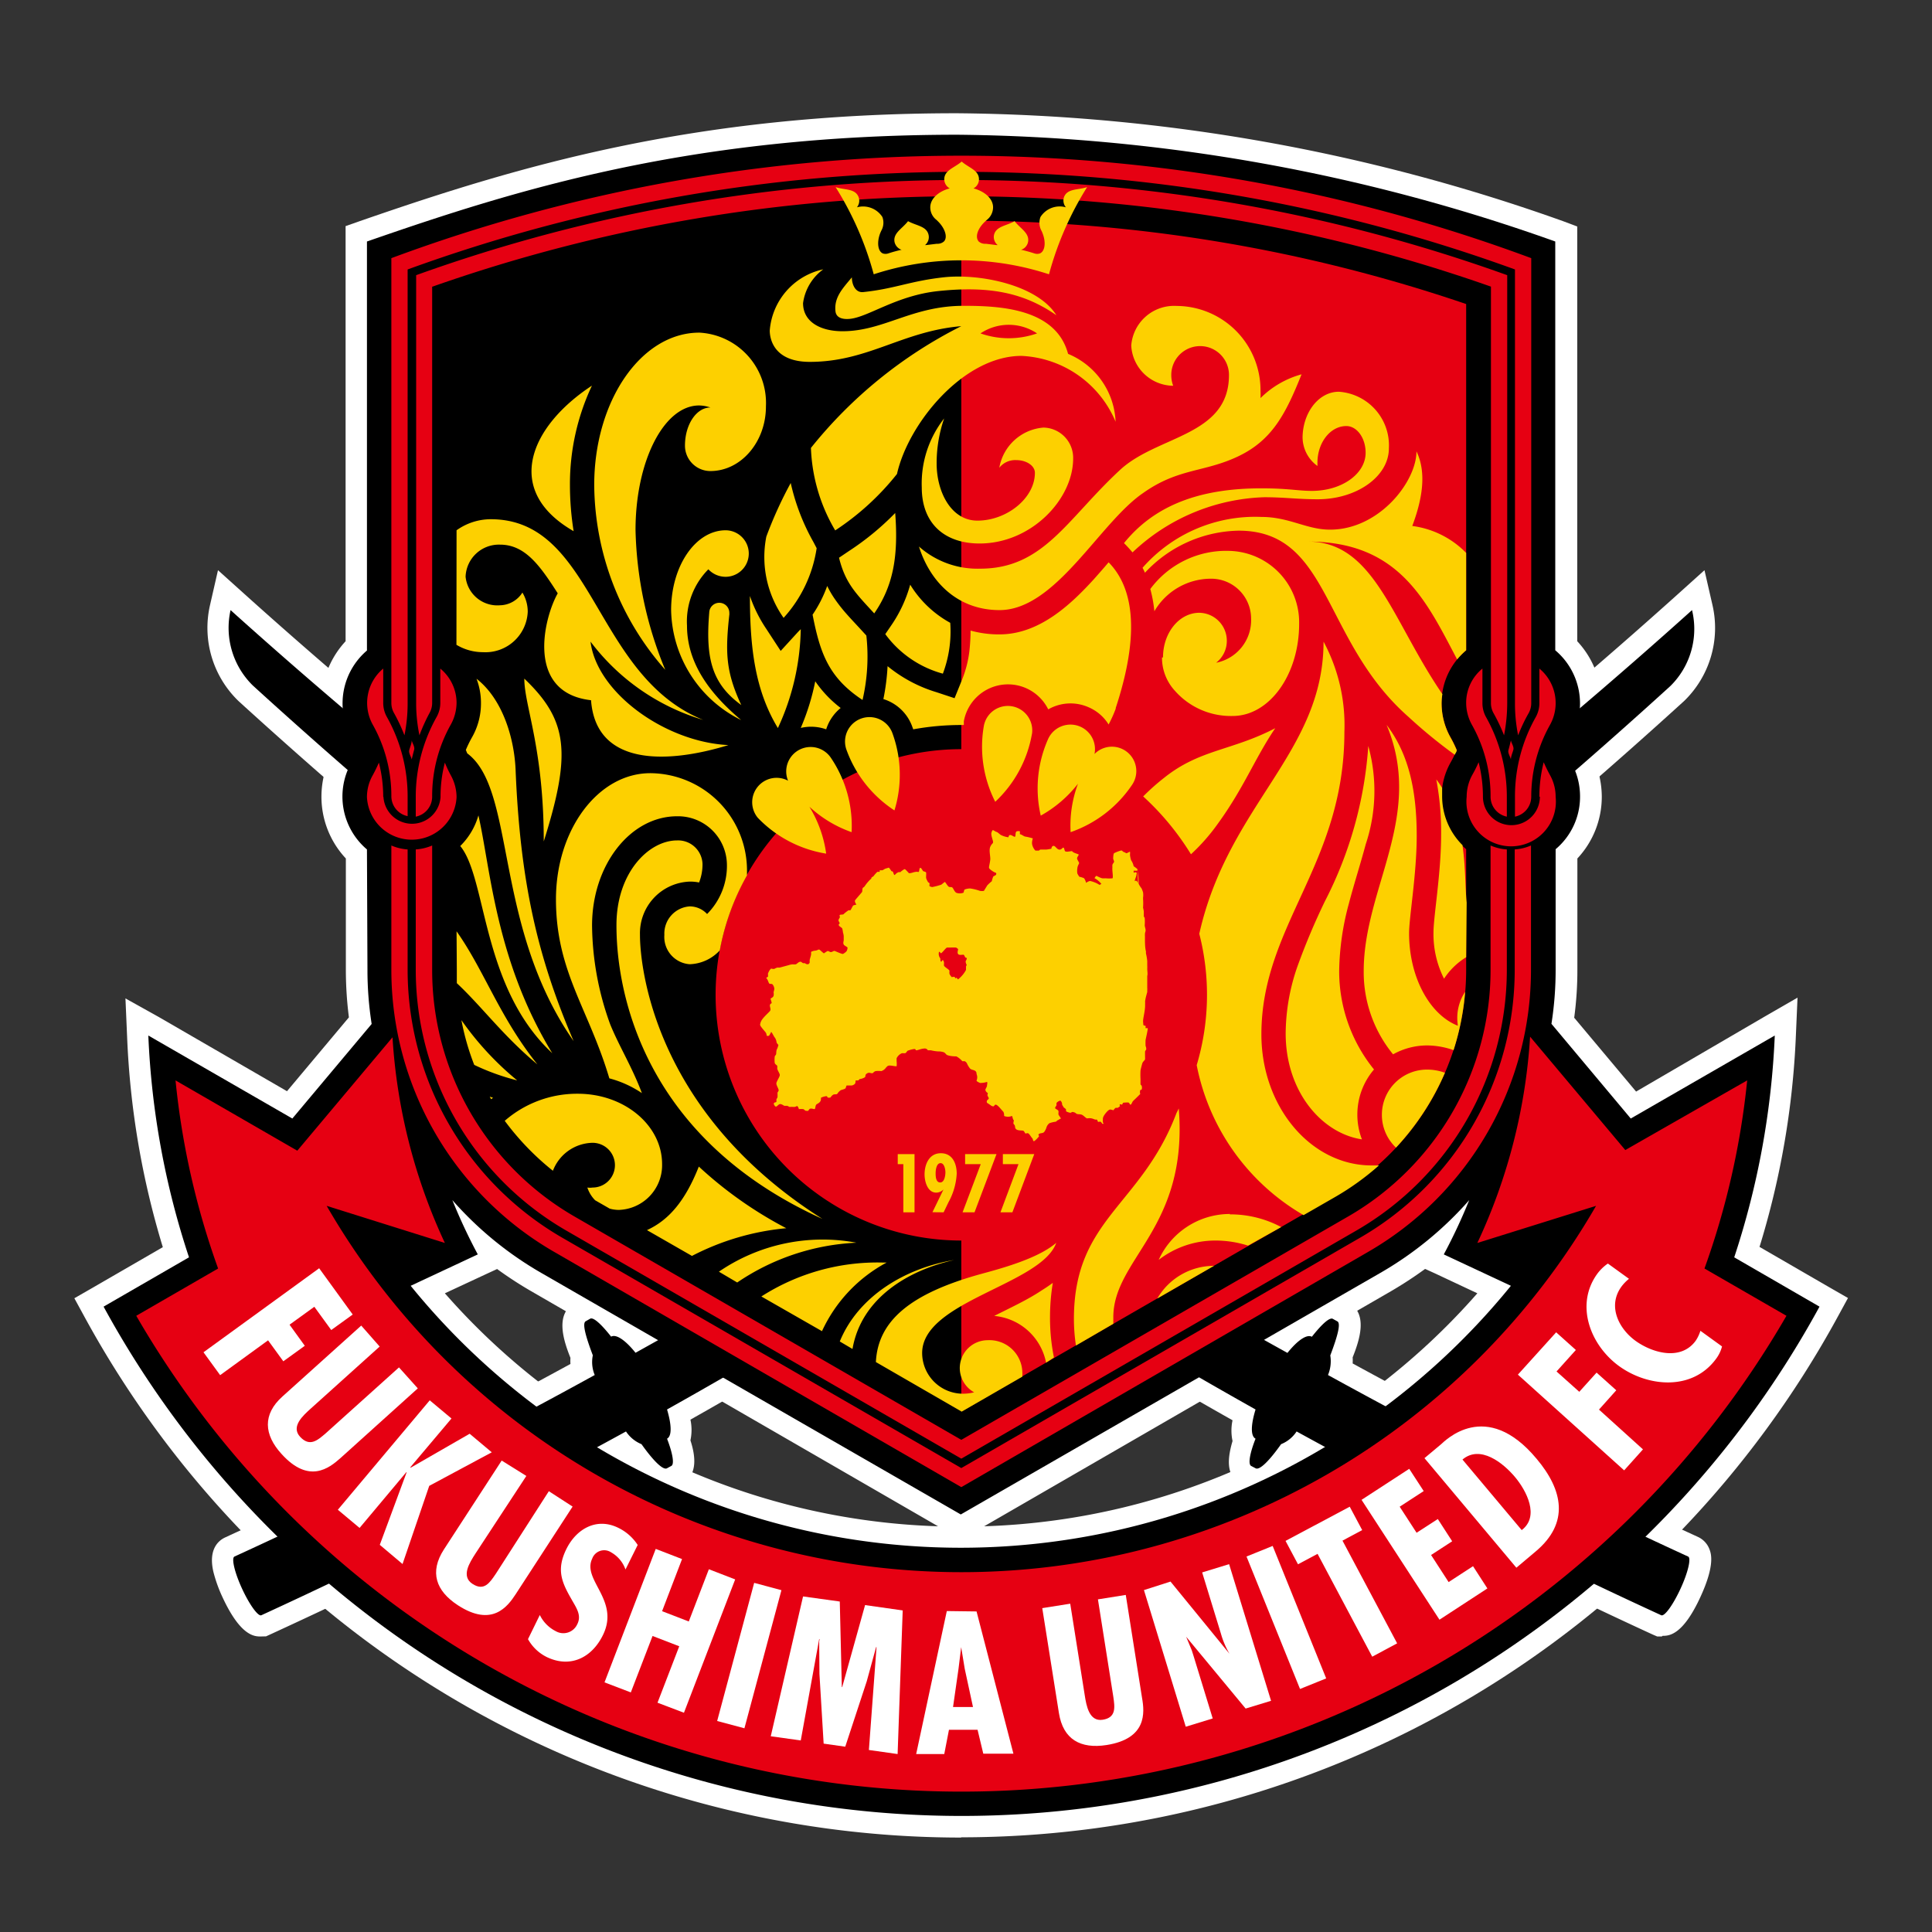
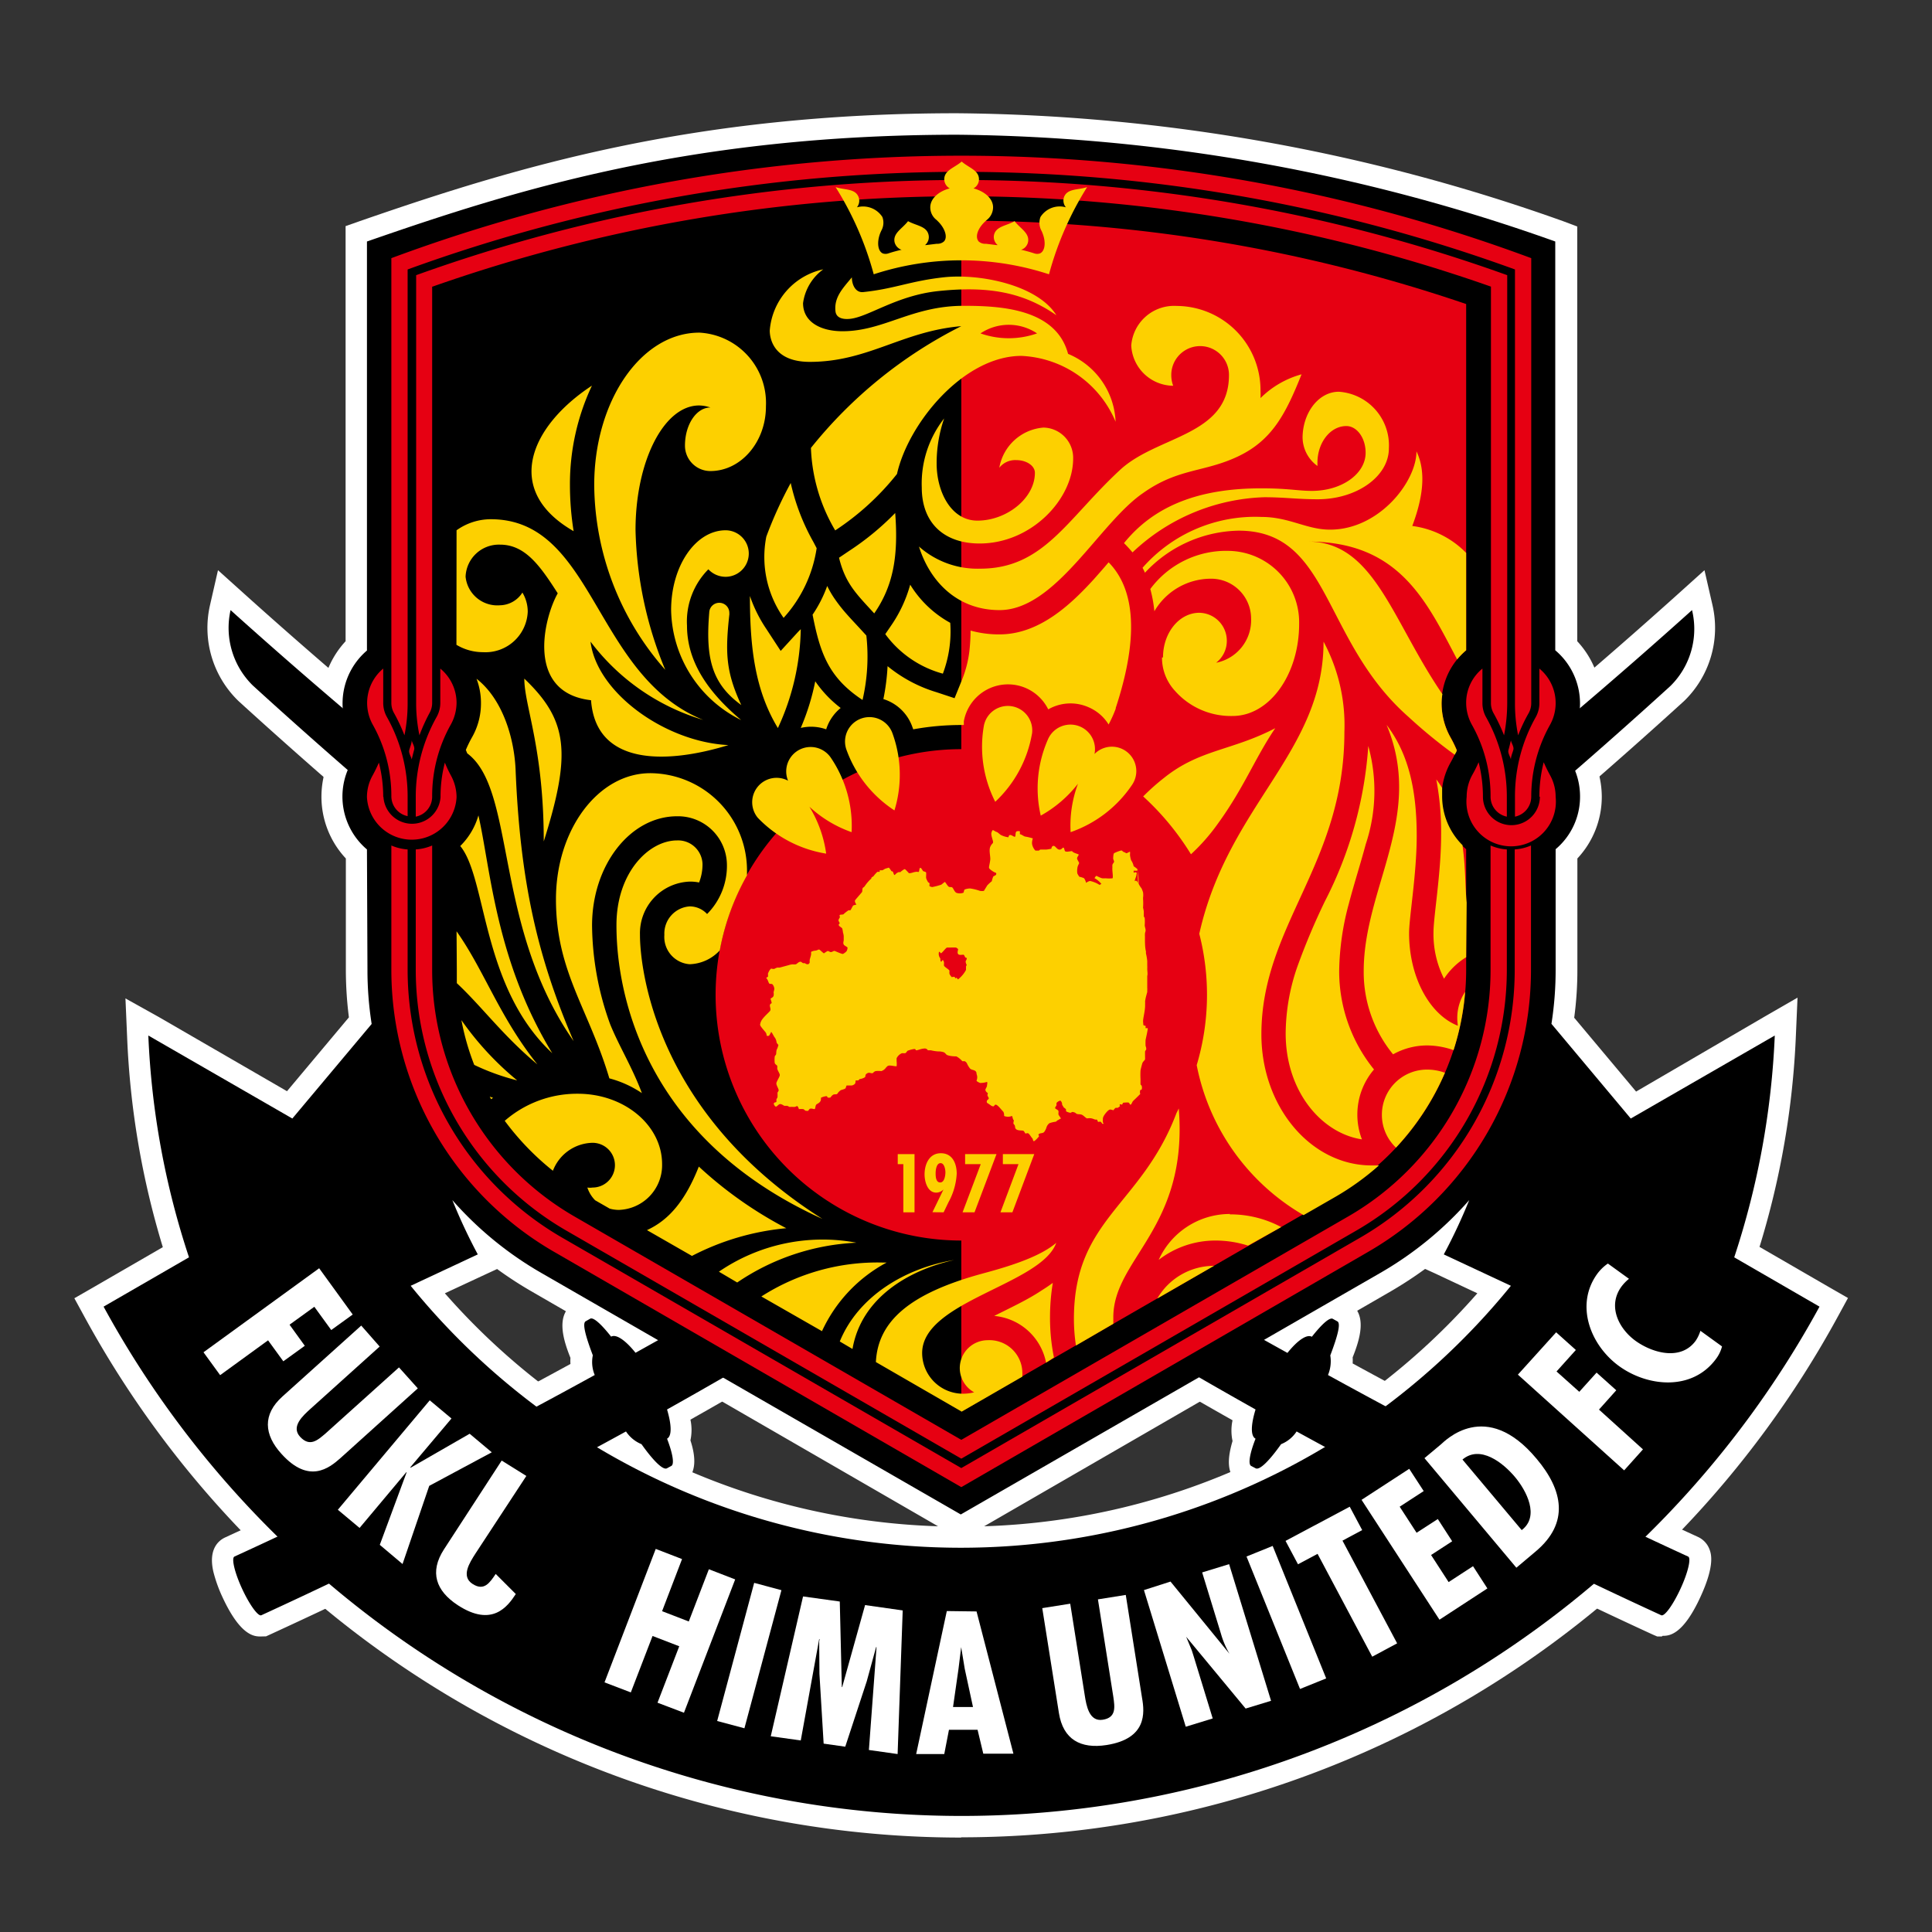
<svg xmlns="http://www.w3.org/2000/svg" viewBox="0 0 152 152">
  <rect x="0" y="0" width="152" height="152" fill="#333333" stroke="none" />
  <defs>
    <style>.cls-1{fill:none;}.cls-2{fill:#fff;}.cls-3{fill:#e60012;}.cls-4{fill:#fdd000;}</style>
  </defs>
  <g id="レイヤー_2" data-name="レイヤー 2">
    <g id="レイヤー_1-2" data-name="レイヤー 1">
      <rect class="cls-1" width="152" height="152" />
      <path class="cls-2" d="M130.75,128.75h-.37l-.37-.16c-9.33-4.29-18.65-9-27.72-13.92a3.41,3.41,0,0,1-.42.28c-1.21,1.62-2,2.23-3,2.23A1.87,1.87,0,0,1,98,117l-.36-.2c-1.31-.72-1-2.29-.67-3.43a3.89,3.89,0,0,1,0-1.63A430.21,430.21,0,0,1,18.78,55.17a8,8,0,0,1-2.26-7.55l.63-2.76,2.1,1.89A422.33,422.33,0,0,0,97,102.11l2.18,1.21,1.85,1a3.59,3.59,0,0,1,1.42-.83,3.34,3.34,0,0,1,2.37-1.46,1.75,1.75,0,0,1,.9.23l.35.19c1.57.88.92,2.91.35,4.34a3.92,3.92,0,0,1,0,.48c8.89,4.86,18,9.45,27.15,13.64a1.75,1.75,0,0,1,.93,1c.11.3.45,1.19-.71,3.71-1.41,3.08-2.51,3.08-3,3.08Z" />
      <path class="cls-2" d="M20.51,128.75c-.47,0-1.57,0-3-3.08a11.16,11.16,0,0,1-.72-2c-.42-1.8.41-2.48.94-2.72,9.12-4.19,18.25-8.77,27.15-13.64a3.92,3.92,0,0,1,0-.48c-.57-1.43-1.22-3.46.35-4.34l.35-.19a1.75,1.75,0,0,1,.9-.23,3.3,3.3,0,0,1,2.37,1.46,3.69,3.69,0,0,1,1.43.83l1.77-1,2.25-1.26A421.81,421.81,0,0,0,132,46.75l2.1-1.89.63,2.75a8,8,0,0,1-2.22,7.53,430.25,430.25,0,0,1-78.19,56.55,3.89,3.89,0,0,1,0,1.63c.37,1.14.64,2.71-.68,3.43l-.35.2a1.84,1.84,0,0,1-.89.23c-.93,0-1.75-.61-3-2.23a3.49,3.49,0,0,1-.43-.28c-9.06,5-18.38,9.63-27.71,13.92l-.33.15Z" />
      <path class="cls-2" d="M75.63,144.57a78.55,78.55,0,0,1-69-41l-.78-1.43,1.41-.81,5.55-3.21A65.64,65.64,0,0,1,10,81.55l-.13-3L12.47,80l10.11,5.85,4.87-5.81a29.86,29.86,0,0,1-.24-3.78V67.54a7.09,7.09,0,0,1-1.92-4.86,7.16,7.16,0,0,1,.9-3.48,2,2,0,0,0,.11-.2,2.12,2.12,0,0,0-.11-.21,7.14,7.14,0,0,1,1-8.34V17.79l1.11-.39c12.4-4.3,26.24-8.49,47-8.49A145.2,145.2,0,0,1,123,17.41l1.09.41V50.45a7.11,7.11,0,0,1,1,8.34A2.12,2.12,0,0,0,125,59l.11.2a7.2,7.2,0,0,1,.91,3.48,7.09,7.09,0,0,1-1.92,4.86v8.75a27.91,27.91,0,0,1-.25,3.78l4.87,5.81L138.8,80l2.62-1.51-.13,3a65.64,65.64,0,0,1-2.86,16.61l5.55,3.21,1.41.81-.78,1.43a78.54,78.54,0,0,1-69,41ZM35,101.75a53.85,53.85,0,0,0,38.8,18.33l-32-18.49a30.24,30.24,0,0,1-2.69-1.75l-.78.36L35,101.75Zm77.11-1.91a31.59,31.59,0,0,1-2.68,1.75l-32,18.49a53.85,53.85,0,0,0,38.8-18.33l-3.3-1.55-.79-.36Z" />
      <path d="M104.48,108.18q14,7.71,28.33,14.28c.26.11,0,1.24-.59,2.52s-1.26,2.21-1.52,2.1q-14.49-6.66-28.69-14.46a2.62,2.62,0,0,1-1.22,1c-.93,1.31-1.68,2.06-2,1.9l-.36-.19c-.25-.14-.1-1,.35-2.14-.41-.22-.36-1.12,0-2.3A428.08,428.08,0,0,1,19.9,53.94,6.35,6.35,0,0,1,18.14,48a423.16,423.16,0,0,0,78,55.57c1.49.82,3.41,1.91,5.15,2.87.8-1,1.53-1.49,1.92-1.27.79-1,1.4-1.55,1.65-1.41l.36.2c.29.16,0,1.2-.56,2.68A2.83,2.83,0,0,1,104.48,108.18Z" />
      <path d="M99.89,108.54a14.56,14.56,0,0,1,1-1.59l-1.73-1a15.76,15.76,0,0,0-1.82,3.29l1.72,1A13.84,13.84,0,0,1,99.89,108.54Zm-2.31-1.29-2.7-1.53A425,425,0,0,1,20.05,51.88a6.19,6.19,0,0,1-1.43-2.3,5.73,5.73,0,0,0,1.71,3.89A427.35,427.35,0,0,0,96.78,109,11.32,11.32,0,0,1,97.58,107.25Zm7.17,2.23-1.28,1-.21,1.63,1.28-1Zm2,1.08-1.27,1-.2,1.63,1.27-1Zm2,1.07-1.26,1.05-.2,1.63,1.27-1Zm2,1.06-1.25,1-.19,1.63,1.26-1.05Zm2,1-1.25,1.06-.18,1.63,1.25-1.06Zm2,1-1.25,1.07-.17,1.63,1.25-1.07Zm2,1-1.24,1.07-.16,1.63,1.25-1.07Zm2,1-1.24,1.08-.15,1.63,1.24-1.08Zm2,1-1.23,1.08-.14,1.63,1.23-1.08Zm2,1-1.23,1.09-.13,1.64,1.22-1.09Zm2,1-1.22,1.1-.12,1.63,1.22-1.1Zm2,1-1.21,1.11-.12,1.63,1.22-1.1Zm2,1-1.2,1.11-.11,1.63,1.2-1.11Z" />
      <path d="M46.79,108.18q-14,7.71-28.34,14.28c-.26.11,0,1.24.59,2.52s1.27,2.21,1.52,2.1q14.49-6.66,28.69-14.46a2.67,2.67,0,0,0,1.22,1c.93,1.31,1.69,2.06,2,1.9l.35-.19c.25-.14.1-1-.34-2.14.4-.22.35-1.12,0-2.3a427.75,427.75,0,0,0,78.94-56.92A6.3,6.3,0,0,0,133.12,48a422.82,422.82,0,0,1-78,55.57L50,106.43c-.8-1-1.53-1.49-1.92-1.27-.79-1-1.4-1.55-1.65-1.41l-.35.2c-.29.16,0,1.2.56,2.68A2.65,2.65,0,0,0,46.79,108.18Z" />
      <path d="M51.38,108.54a16.24,16.24,0,0,0-1-1.59l1.72-1a15.31,15.31,0,0,1,1.82,3.29l-1.72,1A15.29,15.29,0,0,0,51.38,108.54Zm2.3-1.29,2.7-1.53a425,425,0,0,0,74.83-53.84,6.07,6.07,0,0,0,1.43-2.3,5.73,5.73,0,0,1-1.71,3.89A427.35,427.35,0,0,1,54.48,109,11.32,11.32,0,0,0,53.68,107.25Zm-7.17,2.23,1.28,1,.21,1.63-1.28-1Zm-2,1.08,1.27,1,.21,1.63-1.27-1Zm-2,1.07,1.26,1.05.2,1.63-1.27-1Zm-2,1.06,1.26,1,.18,1.63-1.25-1.05Zm-2,1,1.26,1.06.17,1.63-1.25-1.06Zm-2,1,1.25,1.07.17,1.63-1.25-1.07Zm-2,1,1.24,1.07.16,1.63-1.24-1.07Zm-2,1,1.24,1.08.15,1.63-1.23-1.08Zm-2,1,1.23,1.08.14,1.63-1.23-1.08Zm-2,1,1.22,1.09.13,1.64-1.22-1.09Zm-2,1,1.22,1.1.12,1.63-1.21-1.1Zm-2,1,1.21,1.11.12,1.63-1.22-1.1Zm-2.05,1,1.21,1.11.11,1.63-1.21-1.11Z" />
      <path d="M115.59,94.42a27.71,27.71,0,0,1-7,5.73l-33,19-33-19a27.71,27.71,0,0,1-7-5.73,43.39,43.39,0,0,0,2,4.27l-5.28,2.47a55.75,55.75,0,0,0,86.56,0l-5.28-2.47A43.39,43.39,0,0,0,115.59,94.42ZM28.87,66.83A5.45,5.45,0,0,1,27.64,60a9.63,9.63,0,0,0,.5-1,9.63,9.63,0,0,0-.5-1,5.47,5.47,0,0,1,1.23-6.82V19c11.52-4,25.3-8.4,46.49-8.4a143.72,143.72,0,0,1,47,8.4V51.16A5.47,5.47,0,0,1,123.62,58a9.63,9.63,0,0,0-.5,1,9.63,9.63,0,0,0,.5,1,5.46,5.46,0,0,1,.69,2.66,5.39,5.39,0,0,1-1.92,4.15v9.46a27.37,27.37,0,0,1-.33,4.28L128.3,88l11.33-6.53a64.13,64.13,0,0,1-3.19,17.45l6.71,3.88a76.89,76.89,0,0,1-135,0l6.72-3.88a63.76,63.76,0,0,1-3.2-17.45L23,88l6.24-7.44a27.37,27.37,0,0,1-.33-4.28Z" />
      <path class="cls-3" d="M115.35,23.92V51.16A5.43,5.43,0,0,0,114.12,58a9.55,9.55,0,0,1,.49,1,9.55,9.55,0,0,1-.49,1,5.47,5.47,0,0,0-.7,2.66,5.4,5.4,0,0,0,1.93,4.15v9.46A20.49,20.49,0,0,1,105.1,94.05l-29.47,17V17.36A122.82,122.82,0,0,1,115.35,23.92Z" />
      <path class="cls-3" d="M30.79,76.29V66.52a3.94,3.94,0,0,0,1.28.31v9.46A24.35,24.35,0,0,0,44.24,97.38L75.63,115.5,107,97.38a24.33,24.33,0,0,0,12.17-21.09V66.83a3.94,3.94,0,0,0,1.28-.31v9.77a25.61,25.61,0,0,1-12.81,22.2L75.63,117l-32-18.49A25.61,25.61,0,0,1,30.79,76.29Zm1.92,0V66.83A4,4,0,0,0,34,66.52v9.77A22.39,22.39,0,0,0,45.2,95.71l30.43,17.57,30.43-17.57a22.4,22.4,0,0,0,11.21-19.42V66.52a3.94,3.94,0,0,0,1.28.31v9.46A23.69,23.69,0,0,1,106.7,96.82L75.63,114.76,44.56,96.82A23.69,23.69,0,0,1,32.71,76.29ZM34,22.55V55.31a1.6,1.6,0,0,1-.21.79A13.94,13.94,0,0,0,33,57.85a12.51,12.51,0,0,1-.26-2.54V21.65a126.72,126.72,0,0,1,85.84,0V55.31a13.26,13.26,0,0,1-.25,2.54,14,14,0,0,0-.83-1.75,1.6,1.6,0,0,1-.2-.79V22.55a125.46,125.46,0,0,0-83.27,0ZM32.07,21.2V55.31a12.5,12.5,0,0,1-.25,2.54A13.94,13.94,0,0,0,31,56.1a1.6,1.6,0,0,1-.21-.79v-35a128.76,128.76,0,0,1,89.68,0v35a1.6,1.6,0,0,1-.2.79,12.72,12.72,0,0,0-.83,1.75,12.5,12.5,0,0,1-.25-2.54V21.2a127.37,127.37,0,0,0-87.12,0Zm84.56,31.4v2.71a2.25,2.25,0,0,0,.28,1.1,12.79,12.79,0,0,1,1.64,6.27v1.57a1.6,1.6,0,0,1-1.28-1.57A11.46,11.46,0,0,0,115.79,57a3.58,3.58,0,0,1-.44-1.73A3.47,3.47,0,0,1,116.63,52.6Zm4.48,0a3.52,3.52,0,0,1,.83,4.44,11.56,11.56,0,0,0-1.47,5.64,1.6,1.6,0,0,1-1.28,1.57V62.68a12.68,12.68,0,0,1,1.64-6.27,2.25,2.25,0,0,0,.28-1.1Zm0,10.08a11.06,11.06,0,0,1,.34-2.71c.15.34.31.67.49,1a3.47,3.47,0,0,1,.45,1.72,3.52,3.52,0,1,1-7,0,3.57,3.57,0,0,1,.44-1.72c.18-.32.35-.65.5-1a11.06,11.06,0,0,1,.34,2.71,2.24,2.24,0,1,0,4.48,0ZM34.64,52.6v2.71a2.25,2.25,0,0,1-.29,1.1,12.79,12.79,0,0,0-1.64,6.27v1.57A1.6,1.6,0,0,0,34,62.68,11.45,11.45,0,0,1,35.47,57a3.59,3.59,0,0,0,.45-1.73A3.5,3.5,0,0,0,34.64,52.6Zm-4.49,0A3.52,3.52,0,0,0,29.32,57a11.45,11.45,0,0,1,1.47,5.64,1.6,1.6,0,0,0,1.28,1.57V62.68a12.78,12.78,0,0,0-1.63-6.27,2.25,2.25,0,0,1-.29-1.1Zm0,10.08A11.06,11.06,0,0,0,29.81,60c-.15.34-.31.67-.49,1a3.47,3.47,0,0,0-.45,1.72,3.53,3.53,0,0,0,7.05,0A3.58,3.58,0,0,0,35.47,61,9.1,9.1,0,0,1,35,60a10.59,10.59,0,0,0-.34,2.71,2.25,2.25,0,0,1-4.49,0Zm2.24-4.43c0,.25-.12.5-.19.75s.14.5.19.75c.06-.25.12-.5.19-.75S32.45,58.5,32.39,58.25Zm86.48,0c-.06.25-.12.5-.19.75s.13.5.19.75c0-.25.12-.5.19-.75S118.92,58.5,118.87,58.25Z" />
-       <path class="cls-3" d="M17.16,99.8A61.55,61.55,0,0,1,13.81,85l9.58,5.53,7.49-8.92A44.64,44.64,0,0,0,35,97.79L25.7,94.87a57.67,57.67,0,0,0,99.87,0l-9.34,2.92a44.64,44.64,0,0,0,4.15-16.23l7.49,8.92L137.46,85A62,62,0,0,1,134.1,99.8l6.45,3.72a75,75,0,0,1-129.83,0Z" />
      <polygon class="cls-2" points="25.11 99.78 16.01 106.39 17.32 108.19 21.09 105.45 22.29 107.1 23.98 105.88 22.78 104.22 24.73 102.81 26.06 104.64 27.75 103.42 25.11 99.78" />
      <path class="cls-2" d="M28.42,104.29l-6.2,5.58c-1.57,1.41-1.46,3-.07,4.52,2.15,2.38,3.74,1.12,4.63.33l6.09-5.49-1.48-1.65-5.77,5.19c-.63.54-1.24,1.09-2,.28s.21-1.67.84-2.24l5.41-4.87Z" />
      <polygon class="cls-2" points="33.81 110.17 26.58 118.78 28.29 120.21 31.97 115.82 31.99 115.84 29.88 121.54 31.67 123.05 33.77 116.9 38.69 114.26 36.95 112.8 32.31 115.47 32.28 115.44 35.52 111.6 33.81 110.17" />
-       <path class="cls-2" d="M39.47,114.91l-4.55,7c-1.14,1.77-.63,3.25,1.1,4.38,2.69,1.75,3.91.12,4.56-.88l4.47-6.88-1.87-1.21L39,123.83c-.47.69-.91,1.38-1.83.78s-.22-1.67.24-2.39l4-6.1Z" />
-       <path class="cls-2" d="M50.17,121.55a3.78,3.78,0,0,0-1.53-1.35c-1.71-.84-3.31.09-4.09,1.69s-.37,2.57.4,3.91c.37.67.84,1.27.46,2a1.2,1.2,0,0,1-1.69.53,2.79,2.79,0,0,1-1.25-1.27l-.93,1.9A3.43,3.43,0,0,0,43,130.36c1.87.91,3.57.06,4.44-1.73,1.34-2.74-1.66-4.32-.85-6a1,1,0,0,1,1.49-.5,2.51,2.51,0,0,1,1.13,1.35Z" />
+       <path class="cls-2" d="M39.47,114.91l-4.55,7c-1.14,1.77-.63,3.25,1.1,4.38,2.69,1.75,3.91.12,4.56-.88L39,123.83c-.47.69-.91,1.38-1.83.78s-.22-1.67.24-2.39l4-6.1Z" />
      <polygon class="cls-2" points="51.59 121.86 47.56 132.36 49.63 133.15 51.34 128.71 53.44 129.52 51.73 133.96 53.81 134.75 57.84 124.26 55.77 123.46 54.19 127.57 52.09 126.76 53.66 122.66 51.59 121.86" />
      <rect class="cls-2" x="53.33" y="129.13" width="11.25" height="2.22" transform="translate(-82.11 153.49) rotate(-75)" />
      <polygon class="cls-2" points="63.18 125.6 60.64 136.6 63 136.93 64.45 128.95 64.48 128.96 64.45 129.17 64.47 131.7 64.8 137.18 66.5 137.42 68.19 132.28 68.93 129.58 68.96 129.59 68.36 137.68 70.62 138 71.02 126.7 68.06 126.28 66.26 132.73 66.23 132.73 66.07 126 63.18 125.6" />
      <path class="cls-2" d="M74.49,126.75,72.08,138l2.21,0,.37-1.91,2.25,0,.45,1.88,2.37,0-2.9-11.19Zm2.06,7.55-1.57,0,.43-3,.21-1.71h0l.28,1.7Z" />
      <path class="cls-2" d="M82,126.52l1.31,8.25c.33,2.08,1.7,2.84,3.75,2.52,3.17-.5,3-2.53,2.79-3.71l-1.28-8.1-2.19.35,1.21,7.66c.12.83.24,1.64-.83,1.81s-1.29-1.1-1.42-1.94l-1.14-7.19Z" />
      <path class="cls-2" d="M90,125.1l3.29,10.75,2.12-.65-1.51-4.93-.14-.44-.44-1.06,0,0L98,134.42l2-.61L96.7,123.06l-2.12.65,1.48,4.83a6.69,6.69,0,0,0,.67,1.57l0,0-4.64-5.68Z" />
      <rect class="cls-2" x="100.09" y="121.64" width="2.22" height="11.24" transform="translate(-40.3 47.17) rotate(-22)" />
      <polygon class="cls-2" points="101.14 121.23 102.12 123.07 103.66 122.25 107.96 130.34 109.92 129.29 105.62 121.21 107.17 120.38 106.19 118.54 101.14 121.23" />
      <polygon class="cls-2" points="107.12 118 113.25 127.43 117.02 124.97 115.89 123.22 113.97 124.47 112.59 122.34 114.25 121.26 113.12 119.51 111.45 120.59 110.12 118.54 112.01 117.31 110.87 115.56 107.12 118" />
      <path class="cls-2" d="M120.82,122.06c2.68-2.25,2.14-4.83.08-7.28-4-4.81-7.24-1.39-7.54-1.14l-1.29,1.08,7.23,8.62Zm-1.1-1.68-4.66-5.55c1.4-1.18,3.2.27,4.12,1.36S121.15,119.3,119.72,120.38Z" />
      <polygon class="cls-2" points="119.42 108.15 127.78 115.68 129.26 114.03 125.8 110.9 127.16 109.38 125.61 107.99 124.25 109.5 122.46 107.9 123.98 106.21 122.43 104.82 119.42 108.15" />
      <path class="cls-2" d="M126.5,99.41a3.5,3.5,0,0,0-.83.8c-1.78,2.45-.55,5.62,1.7,7.26s5.78,2,7.66-.59a2.77,2.77,0,0,0,.45-.95l-1.7-1.23a3,3,0,0,1-.37.78c-1.14,1.57-3.3,1-4.65.07s-2.34-2.75-1.19-4.33a3.4,3.4,0,0,1,.59-.61Z" />
      <path class="cls-3" d="M56.3,78.27A19.33,19.33,0,1,1,75.63,97.6,19.34,19.34,0,0,1,56.3,78.27Z" />
      <path class="cls-4" d="M74.7,76.39a.93.93,0,0,0,0,.23.83.83,0,0,0,.19.26s.17-.06.23,0,0,.15,0,.13.1-.08.14-.08.08.15.13.11a2.32,2.32,0,0,0,.61-.73c0-.06,0-.13,0-.2s0-.12.06-.18a.89.89,0,0,1-.09-.26c0-.08.08-.16.09-.25s-.09-.06-.12-.1-.07-.17-.12-.2-.35.06-.44-.06,0-.31,0-.39a.83.83,0,0,0-.16-.12,4.2,4.2,0,0,0-.47,0c-.07,0-.17,0-.24,0s-.33.34-.43.42-.11-.1-.2-.09a.53.53,0,0,0,0,.33.49.49,0,0,0,.1.19c0,.05,0,.24.06.26s.08-.16.15-.12a.36.36,0,0,1,.08.26,1,1,0,0,0,0,.18C74.38,76.14,74.71,76.29,74.7,76.39Zm-11.13,11a.43.43,0,0,1-.16,0c-.08,0-.14-.11-.21-.13a2.11,2.11,0,0,0-.35,0c0-.06-.1-.27-.16-.24a.44.44,0,0,1-.24.07,2,2,0,0,0-.33,0L61.94,87s-.17,0-.22,0-.11-.08-.28-.13-.28.18-.38.19-.14-.13-.18-.19.07-.12.06-.13.12,0,.14-.06,0-.08,0-.15.08-.15.09-.21,0-.28,0-.34.08-.1.09-.2-.19-.4-.18-.55.27-.51.27-.65-.21-.4-.2-.54,0-.11,0-.17-.19-.14-.2-.25a2.18,2.18,0,0,1,0-.47c0-.09.09-.13.11-.21s0-.29.07-.4a1.6,1.6,0,0,0,.11-.33s-.13-.14-.14-.19a.9.9,0,0,0-.12-.36c-.12-.14-.23-.43-.31-.47a2,2,0,0,1-.17.3.4.4,0,0,1-.18,0,.55.55,0,0,0-.07-.25c-.16-.2-.45-.51-.45-.62a.91.91,0,0,1,.19-.45c.19-.25.47-.49.58-.62s0-.29,0-.44.13-.15.14-.2-.09-.3-.08-.34.15-.06.23-.21a.77.77,0,0,0,0-.3,1.43,1.43,0,0,0,.06-.26.62.62,0,0,0-.13-.34c-.09-.1-.23,0-.29-.11s-.11-.31-.19-.37.1-.11.11-.14,0-.21,0-.25a2.17,2.17,0,0,1,.1-.21.74.74,0,0,1,.15-.18s.21.07.3,0a.66.66,0,0,1,.22-.08.49.49,0,0,0,.17,0l.7-.19a1.17,1.17,0,0,1,.31-.06,1.06,1.06,0,0,0,.22,0c.08,0,.2-.17.34-.2s.14.08.28.11a.49.49,0,0,1,.12,0s.1.08.17.08l.09,0a.31.31,0,0,0,.11-.12s0-.12,0-.19.1-.35.11-.45,0-.17,0-.21a.8.8,0,0,1,.34-.1c.12,0,.24-.11.31-.08s.32.3.37.29a2.68,2.68,0,0,1,.28-.18c.11,0,.19.11.3.08s.18-.09.23-.09.56.25.68.24a1,1,0,0,0,.28-.21.57.57,0,0,0,.08-.27c0-.08-.23-.14-.3-.26s0-.28,0-.34,0-.25,0-.32a1.36,1.36,0,0,0-.06-.29,1.8,1.8,0,0,0-.06-.32c-.06-.08-.25-.16-.27-.26s.08-.08.07-.15-.11-.17-.09-.25.11-.19.11-.23-.06-.13,0-.17.28,0,.31-.08a3.44,3.44,0,0,1,.36-.28s.1,0,.14,0,.15-.26.23-.38a1.45,1.45,0,0,1,.26-.07s-.18-.24-.1-.35.5-.58.54-.64,0-.3.09-.35.13-.12.17-.18a3.15,3.15,0,0,1,.47-.53s0-.09.07-.12.13-.09.15-.13a2.33,2.33,0,0,1,.26-.28s.15,0,.18,0l0-.12c.06,0,.14,0,.21,0a1.72,1.72,0,0,0,.21-.12l.3-.09a1.34,1.34,0,0,1,.2.28s.1,0,.13.07.07.22.11.23.1-.11.25-.19.18,0,.23-.05.27-.22.33-.22.32.32.34.32c.19,0,.3-.07.48-.1s.18,0,.26,0,.05-.28.13-.32.21.23.23.25.22.06.24.11,0,.26,0,.38.08.24.13.34.1.06.13.12,0,.16,0,.21.17.09.22.1a5.49,5.49,0,0,0,.72-.19s.23-.19.27-.21.21.31.31.37.21,0,.29.07.16.33.31.41a.8.8,0,0,0,.54,0c.06,0,.05-.23.12-.26a1.28,1.28,0,0,1,.43-.08,4.11,4.11,0,0,1,.77.19,1.07,1.07,0,0,0,.31,0c.06-.11.2-.32.26-.43a3.29,3.29,0,0,1,.36-.33,1.74,1.74,0,0,1,.1-.33c0-.09.23-.1.25-.23s-.1-.11-.21-.18-.35-.22-.36-.32.08-.41.1-.65-.12-.73,0-1,.22-.24.22-.37-.14-.43-.14-.67a.51.51,0,0,1,.11-.27c.09,0,.22.13.3.14s.24.18.34.24a1.77,1.77,0,0,0,.58.18c.06,0,0-.12.12-.17s.33.16.41.13,0-.4.16-.43.2,0,.23,0l0,.23c.09,0,.28.14.38.18a5,5,0,0,1,.64.15s-.09.24-.06.45a1,1,0,0,0,.26.51h.07s.14,0,.19,0,.06-.07.15-.08l.44,0a3.14,3.14,0,0,0,.41-.07s0-.19.15-.22.25.25.45.29.27-.18.35-.15.06.26.16.3a.56.56,0,0,0,.26,0c.12,0,.25-.06.28,0s.21.13.27.15.22.07.23.1-.12.18-.13.28.16.32.16.38-.13.21-.14.43a1.24,1.24,0,0,0,0,.39,1.54,1.54,0,0,0,.16.26,1.57,1.57,0,0,1,.31.09c.1,0,.21.33.22.39a.73.73,0,0,1,.31-.15,2.3,2.3,0,0,1,.75.31l.14-.08a1.78,1.78,0,0,0-.54-.45s.11-.19.15-.18.31.16.46.19a2.4,2.4,0,0,0,.27,0,2.61,2.61,0,0,0,.53,0c.07,0,0-.51,0-.59a1.56,1.56,0,0,1,0-.3.43.43,0,0,1,0-.16c0-.08.13-.19.13-.26s-.07-.18-.07-.23,0-.39.08-.44a2.69,2.69,0,0,1,.56-.21c.08,0,.11.1.19.12s.18.1.23.1L88.9,67a.85.85,0,0,1,0,.25,2.2,2.2,0,0,0,.09.43,1.26,1.26,0,0,1,.2.47,2.77,2.77,0,0,1,.29.22.22.22,0,0,1,0,.13h-.29s0,.12,0,.15.17-.07.22,0,0,.11,0,.19-.13.36-.13.45,0,0,.09,0,.13.15.15.18a2.74,2.74,0,0,0,0-.4c0-.2,0-.22,0-.41,0,0,0-.11,0-.14a6.67,6.67,0,0,1,.06,1,1.62,1.62,0,0,0,.23.37,2.08,2.08,0,0,1,.12.32,1.48,1.48,0,0,1,0,.42v.09a4.67,4.67,0,0,1,0,.7,2,2,0,0,1,.06.3c0,.12,0,.24,0,.34s.06.1.07.16a3.64,3.64,0,0,1,0,.57c0,.11.06.25.07.37s-.05.21-.05.3a1.64,1.64,0,0,0,0,.22s0,.11,0,.18c0,.31,0,.7.08,1a.94.94,0,0,0,0,.16,4.28,4.28,0,0,1,.1.59c0,.12,0,.25,0,.37a1.91,1.91,0,0,1,0,.24c0,.16.05.43,0,.56v.4c0,.18,0,.37,0,.55a.79.79,0,0,1,0,.17s0,.1,0,.14-.16.52-.17.78a.9.9,0,0,1,0,.18.89.89,0,0,1,0,.14c0,.3-.1.74-.14,1s0,.34,0,.46.14.07.17.11,0,.15,0,.18H90.3c0,.18-.13.72-.17.92a4,4,0,0,0,0,.49.52.52,0,0,1,.05.25c0,.05-.08.11-.09.17s0,.5,0,.6-.18.18-.23.37-.12.44-.13.54a5.88,5.88,0,0,0,0,.66c0,.13,0,.25,0,.37s.06.09.09.17a.42.42,0,0,1,0,.28c0,.06-.08,0-.11.06a.46.46,0,0,0,0,.3s-.34.34-.46.45a1.14,1.14,0,0,0-.15.16s-.09.22-.15.23-.09-.13-.15-.16-.31,0-.39,0-.09.12-.13.15-.13-.06-.18,0,.06.12,0,.14a1,1,0,0,1-.17.12s-.12,0-.16,0a.73.73,0,0,0-.17.19s-.2-.06-.26-.06a.35.35,0,0,0-.14.07c-.14.11-.45.48-.43.67a2.09,2.09,0,0,0,0,.24s0,.08.05.11-.09.07-.12,0-.12-.13-.14-.14-.11.06-.18,0,0-.12-.1-.15-.07,0-.11,0a2.31,2.31,0,0,0-.28-.1,1,1,0,0,0-.35,0c-.11,0-.29-.25-.46-.3s-.31,0-.42-.09-.13-.08-.23-.11-.16.06-.21.06a1,1,0,0,1-.35-.12.84.84,0,0,0,0-.12c0-.09-.18-.15-.21-.23s-.11-.14-.1-.22a.36.36,0,0,0-.14-.27.54.54,0,0,0-.3.19s0,.13,0,.17-.12.17-.11.23.24.14.26.22,0,.16,0,.25.21.31.19.36a.55.55,0,0,0-.2.11c-.07,0-.15.12-.2.13a2.29,2.29,0,0,0-.5.12.69.69,0,0,0-.23.33,1.08,1.08,0,0,1-.19.37c-.12.11-.28.06-.39.14s0,.13,0,.17-.31.38-.4.4-.08-.18-.13-.22-.22-.32-.3-.38-.18,0-.23,0-.1-.19-.19-.22-.39,0-.53-.1-.09-.19-.13-.3-.06-.06-.1-.15.06-.27,0-.3-.09-.32-.13-.31A.81.81,0,0,1,79,87.8c0-.08,0-.29-.1-.37l-.3-.34c-.09-.08-.18-.18-.27-.18s-.1.12-.17.13S78,87,78,87s-.26-.19-.34-.23a.2.2,0,0,1,0-.2s.1-.08.13-.14-.11-.18-.1-.29.06-.12,0-.16-.22-.18-.14-.32a1.36,1.36,0,0,0,.1-.21c0-.11.06-.28,0-.33a1.66,1.66,0,0,1-.55.08s-.29-.12-.27-.19a.64.64,0,0,0,0-.51c0-.07,0-.17-.11-.25s-.28-.07-.4-.18a1.73,1.73,0,0,1-.25-.42.43.43,0,0,0-.17-.16c-.06,0-.15,0-.19,0a1.67,1.67,0,0,0-.47-.38c-.09,0-.46,0-.71-.1-.06,0-.18-.19-.27-.22a1.31,1.31,0,0,0-.46-.07,3.33,3.33,0,0,1-.57-.09l-.23,0a.29.29,0,0,0-.33-.13c-.17,0-.51.15-.59.13s0-.09-.15-.1a2.3,2.3,0,0,0-.5.13c-.06,0-.13.19-.22.2s-.16,0-.25,0a.82.82,0,0,0-.42.4s0,.15,0,.22a1.57,1.57,0,0,1,0,.41c-.25,0-.6-.13-.73,0a1,1,0,0,0-.14.15.69.69,0,0,1-.34.23,1.61,1.61,0,0,0-.44,0,.36.36,0,0,0-.19.13c-.08.08-.23,0-.33,0s-.22.08-.26.15,0,.17-.09.22a1.09,1.09,0,0,1-.4.13s-.06.09-.1.1-.16,0-.19,0,0,.22-.09.29a.5.5,0,0,1-.22.11c-.12,0-.33,0-.39,0s-.06.15-.11.22-.34.13-.37.15a.91.91,0,0,0-.27.28c-.08.09-.22,0-.35.09s-.14.15-.19.2a.34.34,0,0,1-.24,0s0-.1-.09-.1a1.38,1.38,0,0,0-.39.11c-.06,0,0,.15-.07.28s-.19.18-.3.25-.09.33-.15.37-.27-.09-.41,0A1.17,1.17,0,0,0,63.57,87.42Z" />
      <path class="cls-4" d="M66.6,59a1.92,1.92,0,0,1,3.61-1.32,9.54,9.54,0,0,1,.16,6.08A9.59,9.59,0,0,1,66.6,59Z" />
      <path class="cls-4" d="M81.19,57.73a9.55,9.55,0,0,1-2.89,5.35,9.55,9.55,0,0,1-.89-6,1.92,1.92,0,0,1,3.78.67Z" />
      <path class="cls-4" d="M84.81,61.66a9.63,9.63,0,0,1-2.93,2.51,9.56,9.56,0,0,1,.59-6.05,1.93,1.93,0,0,1,3.64,1.2,1.92,1.92,0,0,1,2.94,2.45,9.63,9.63,0,0,1-4.82,3.7A9.41,9.41,0,0,1,84.81,61.66Z" />
      <path class="cls-4" d="M62,61.42a1.92,1.92,0,0,1,3.37-1.8A9.56,9.56,0,0,1,67,65.47a9.53,9.53,0,0,1-3.32-2A9.57,9.57,0,0,1,65,67.16a9.55,9.55,0,0,1-5.38-2.82A1.92,1.92,0,0,1,62,61.42Z" />
      <polygon class="cls-4" points="70.63 90.8 70.63 91.59 71.07 91.59 71.07 95.38 71.95 95.38 71.95 90.8 70.63 90.8" />
      <path class="cls-4" d="M74.24,95.38l.38-.79a5.23,5.23,0,0,0,.65-2.25c0-.81-.34-1.61-1.25-1.61s-1.28.86-1.28,1.67c0,.55.23,1.43.92,1.43a.81.81,0,0,0,.57-.25h0l-.87,1.79ZM74,91.51c.3,0,.38.51.38.72s-.06.8-.41.8-.36-.5-.36-.72S73.66,91.51,74,91.51Z" />
      <polygon class="cls-4" points="75.93 90.8 75.93 91.59 77.16 91.59 75.73 95.38 76.67 95.38 78.4 90.8 75.93 90.8" />
      <polygon class="cls-4" points="78.9 90.8 78.9 91.59 80.13 91.59 78.71 95.38 79.65 95.38 81.37 90.8 78.9 90.8" />
      <path class="cls-4" d="M83.72,15.48c.28-.66,1.08-.52,1.81-.76a25.27,25.27,0,0,0-3,6.86,22.16,22.16,0,0,0-13.79,0,25.25,25.25,0,0,0-3-6.86c.72.24,1.52.1,1.8.76a.83.83,0,0,1-.12.83,1.81,1.81,0,0,1,2,.76,1.28,1.28,0,0,1-.09,1.09l-.07.16c-.29.73-.2,1.45.2,1.62a.67.67,0,0,0,.42,0c.33-.11.66-.2,1-.28l.07,0a.85.85,0,0,1-.57-.61c-.14-.71.6-1.05,1.06-1.65.67.37,1.48.39,1.62,1.1a.81.81,0,0,1-.28.78h.09l.82-.1h.06a.76.76,0,0,0,.51-.18c.31-.31.11-1-.44-1.56l-.13-.13a1.24,1.24,0,0,1-.5-1c0-.67.63-1.25,1.53-1.49a.82.82,0,0,1-.43-.71c0-.72.79-.9,1.37-1.4.57.5,1.36.68,1.36,1.4a.8.8,0,0,1-.43.71c.9.24,1.54.82,1.54,1.49a1.27,1.27,0,0,1-.5,1l-.14.13C76.9,18,76.7,18.65,77,19a.76.76,0,0,0,.51.18h.07l.82.1h.09a.82.82,0,0,1-.29-.78c.15-.71,1-.73,1.62-1.1.47.6,1.2.94,1.06,1.65a.82.82,0,0,1-.57.61l.08,0c.33.08.66.17,1,.28a.67.67,0,0,0,.42,0c.41-.17.5-.89.2-1.62a1.11,1.11,0,0,0-.07-.16,1.31,1.31,0,0,1-.08-1.09,1.79,1.79,0,0,1,2-.76A.83.83,0,0,1,83.72,15.48Zm10.63,58c2.28-10.19,9.78-14.25,9.78-23a13.9,13.9,0,0,1,1.64,7.11c0,10.43-6.53,15.2-6.53,23.79,0,5.69,3.88,10.31,8.67,10.31l.58,0a21,21,0,0,1-3.39,2.45l-2.54,1.46A17.52,17.52,0,0,1,94.15,83.8a19.31,19.31,0,0,0,.2-10.35Zm-42.08.09a2.14,2.14,0,0,1,2-2.26,1.87,1.87,0,0,1,1.36.6A5.36,5.36,0,0,0,57.19,68a3.85,3.85,0,0,0-3.92-3.78c-3.69,0-6.69,3.85-6.69,8.59A23.24,23.24,0,0,0,48,80.57C48.68,82.26,49.76,84,50.5,86a8.39,8.39,0,0,0-2.56-1.16c-1.64-5.51-4.2-8.4-4.2-14.09,0-5.48,3.32-9.92,7.42-9.92a7.66,7.66,0,0,1,7.61,7.72v.32a19,19,0,0,0-2.14,5.9,3.36,3.36,0,0,1-2.37,1.09A2.15,2.15,0,0,1,52.27,73.54Zm62.38,6.52a3.73,3.73,0,0,1,.62-2.06,20.41,20.41,0,0,1-.91,4.59,6.4,6.4,0,0,0-2.08-.37,5.51,5.51,0,0,0-2.68.7,10.2,10.2,0,0,1-2.31-6.56c0-6.55,4.8-12.2,1.8-19.36,1.77,2.32,2.37,5.24,2.37,8.73,0,3-.6,6.41-.6,7.66,0,3.48,1.63,6.42,3.84,7.28A4.07,4.07,0,0,1,114.65,80.06Zm-30,25.77a14,14,0,0,1-.16-2.09c0-7.9,5.3-8.88,8.07-16.2l.18-.36c.76,9.43-5.15,11.79-5.15,16.43,0,.17,0,.34,0,.51Zm6.4-3.7a5.16,5.16,0,0,1,4.46-2.57Zm5.69-6.62a8.5,8.5,0,0,1,4.06,1L98.19,98a8.41,8.41,0,0,0-2.56-.4,7.29,7.29,0,0,0-4.47,1.52A6.15,6.15,0,0,1,96.78,95.51ZM75.51,107.64a2.2,2.2,0,0,1,2.2-2.2,2.59,2.59,0,0,1,2.72,2.45,3,3,0,0,1,0,.42l-4.77,2.75-6.75-3.9c.16-3.23,2.69-5.39,8.27-6.93,1.54-.42,4.47-1.2,5.92-2.45-1.17,3.29-10.55,4.58-10.55,8.67a3.21,3.21,0,0,0,3.22,3.2,3.58,3.58,0,0,0,.87-.11A2.19,2.19,0,0,1,75.51,107.64ZM59.9,102a16.92,16.92,0,0,1,9.54-2.67h.32a11.64,11.64,0,0,0-5.09,5.4h0Zm-9-5.22c1.7-.78,3-2.27,4.08-5a31.66,31.66,0,0,0,6.88,4.85,20.07,20.07,0,0,0-7.42,2.18ZM39.71,88.18a8.66,8.66,0,0,1,5.75-2.13c3.66,0,6.63,2.48,6.63,5.54a3.52,3.52,0,0,1-3.41,3.6,2.77,2.77,0,0,1-.71-.1l-1.15-.66a2.58,2.58,0,0,1-.61-1,1.4,1.4,0,0,0,.41,0,1.76,1.76,0,1,0,0-3.52,3.41,3.41,0,0,0-3.12,2.2A21,21,0,0,1,39.71,88.18ZM89,27.19a3.38,3.38,0,0,1,3.58-3.12,6.63,6.63,0,0,1,6.59,6.68,5.44,5.44,0,0,1,0,.57,7.32,7.32,0,0,1,3.23-1.87c-1.25,3.13-2.32,5.19-5,6.46s-4.7.91-7.48,2.89C86.5,41.14,83.06,48,78.64,48c-3.3,0-5.47-2.22-6.34-5a6.94,6.94,0,0,0,4.81,1.74c5,0,6.82-3.89,11-7.76,2.94-2.74,8.58-2.65,8.58-7.48a2.27,2.27,0,1,0-4.54,0,2.41,2.41,0,0,0,.15.85A3.34,3.34,0,0,1,89,27.19ZM82.1,33.64a2.38,2.38,0,0,1,2.33,2.43c0,3.23-3.31,6.69-7.36,6.69-2.73,0-4.55-1.55-4.55-4.41a8.31,8.31,0,0,1,1.76-5.43,10.78,10.78,0,0,0-.59,3.55c0,2.2,1.12,4.49,3.21,4.49,2.3,0,4.52-1.76,4.52-3.76,0-.56-.66-1-1.47-1a1.59,1.59,0,0,0-1.33.6A3.83,3.83,0,0,1,82.1,33.64ZM55.89,37.06a2,2,0,0,1-2-2c0-1.66.9-3,2-3A2.82,2.82,0,0,0,55,31.9c-2.77,0-5,4.39-5,9.8a30.34,30.34,0,0,0,2.34,11,22.21,22.21,0,0,1-5.59-14.53c0-6.64,3.7-12,8.27-12a5.54,5.54,0,0,1,5.24,5.79C60.27,34.75,58.31,37.06,55.89,37.06Zm1.19,4.66a1.83,1.83,0,1,1,0,3.66,1.86,1.86,0,0,1-1.35-.59,5.83,5.83,0,0,0-1.68,4.43c0,2.87,1.69,5.27,4.26,7.43A9.85,9.85,0,0,1,52.8,48C52.8,44.53,54.72,41.73,57.08,41.72Zm-21.16,0a4.64,4.64,0,0,1,2.69-.87c8.18,0,8.09,12.31,16.72,15.79a17.25,17.25,0,0,1-8.87-6.16c.48,4,5.86,7.9,10.85,8.14-4.88,1.5-10.43,1.64-10.81-3.53-5.18-.59-3.71-6.49-2.62-8.41-1.4-2.19-2.57-3.83-4.54-3.83a2.62,2.62,0,0,0-2.71,2.52,2.51,2.51,0,0,0,2.71,2.25,2.13,2.13,0,0,0,1.76-1,2.91,2.91,0,0,1,.42,1.51A3.33,3.33,0,0,1,38,51.31a4.05,4.05,0,0,1-2.09-.58ZM37.49,53.4c2.07,1.61,3,4.74,3.08,7.31.37,8.73,1.73,14.61,4.56,21.2-6.33-9.06-4.51-19.77-8.37-22.64L36.65,59a9.55,9.55,0,0,1,.49-1,5.37,5.37,0,0,0,.7-2.67A5.31,5.31,0,0,0,37.49,53.4Zm19.07,46.65a14.43,14.43,0,0,1,10.82-2.28A18.15,18.15,0,0,0,58,100.9Zm9.51,5.49c1.45-3.55,5.13-5.77,9-6.41-3.63.81-7.31,3-8,7Zm16.23,1.67a4.57,4.57,0,0,0-4.08-3.68c1.29-.65,2.63-1.27,3.72-2,.29-.18.59-.38.89-.6a16.69,16.69,0,0,0-.22,2.76,15.62,15.62,0,0,0,.31,3.11Zm24.85-17.57c-3.15-.47-6-3.75-6-8.33a16.23,16.23,0,0,1,.92-5.26,53.16,53.16,0,0,1,2.17-5.15,31.26,31.26,0,0,0,3.41-12.21,13.24,13.24,0,0,1-.2,7.73c-.42,1.57-.92,3.11-1.33,4.68a21.13,21.13,0,0,0-.76,5.26,12.26,12.26,0,0,0,2.74,7.78,5.45,5.45,0,0,0-1.31,3.56A5.39,5.39,0,0,0,107.15,89.64Zm8.2-14.33A5.53,5.53,0,0,0,113.61,77a7.78,7.78,0,0,1-.83-3.65c0-1.25.6-4.66.6-7.66a22.22,22.22,0,0,0-.38-4.37,7.25,7.25,0,0,1,.46.67c0,.21,0,.43,0,.65a5.41,5.41,0,0,0,1.6,3.85c.25,1.75.21,3.36.33,4.52Zm-71.9,7.55c-5.59-5.2-5.13-13.74-7.24-16.3a5.49,5.49,0,0,0,1.43-2.41C38.6,68.36,39,75.58,43.45,82.86Zm-7.53-9.59c2.18,3.08,3.36,6.72,6.36,10.47-2.68-2.22-4.37-4.55-6.34-6.39,0-.35,0-.7,0-1.06Zm.39,7A23.78,23.78,0,0,0,40.69,85a17.91,17.91,0,0,1-3.38-1.22A19.63,19.63,0,0,1,36.31,80.3Zm2.48,6.1-.15.11-.11-.2ZM83.11,24.8c-2.51-1.74-5.19-2.33-9.29-1.9-3.24.34-5.44,2-6.9,2.18-.49.06-1.13,0-1.19-.6-.12-1.11.61-1.83,1.29-2.66,0,.58.29,1.22.89,1.16,2.5-.26,3.7-.88,6.4-1.17C77.17,21.52,81.64,22.44,83.11,24.8ZM60.29,42.22A32.22,32.22,0,0,1,62.21,38,16.93,16.93,0,0,0,64,42.65l.25.48a10.43,10.43,0,0,1-2.6,5.48A8.31,8.31,0,0,1,60.29,42.22Zm10.14-1.86c.26,3.43-.16,5.74-1.65,7.9-1.44-1.57-2.27-2.36-2.77-4.38l.77-.52A21.43,21.43,0,0,0,70.43,40.36ZM63,49.5a19.17,19.17,0,0,1-1.8,7.78C59.41,54.32,59,51,59,46.89a11,11,0,0,0,1.29,2.59l1.13,1.73,1.39-1.52ZM74.76,49a9.43,9.43,0,0,1-.58,4,8.31,8.31,0,0,1-4.53-3.11l.45-.66A10.66,10.66,0,0,0,71.61,46,8.48,8.48,0,0,0,74.76,49Zm-6.6,1a15.11,15.11,0,0,1-.3,5.07c-2.67-1.76-3.34-3.69-3.93-6.71a10,10,0,0,0,1.15-2.26,7.57,7.57,0,0,0,.65,1.1,12.2,12.2,0,0,0,.88,1.11c.29.33.62.68,1,1.09ZM91.5,51.72c0-1.92,1.25-3.48,2.82-3.51h0a2.2,2.2,0,0,1,2.2,2.2,2.17,2.17,0,0,1-.84,1.73,3.41,3.41,0,0,0,2.75-3.49,3.14,3.14,0,0,0-3.15-3.12,5.16,5.16,0,0,0-4.46,2.56,10.37,10.37,0,0,0-.32-1.75,7.43,7.43,0,0,1,6.18-3,5.63,5.63,0,0,1,5.53,5.74c0,4-2.34,7.25-5.23,7.25a5.87,5.87,0,0,1-4.56-2,3.84,3.84,0,0,1-1-2.6Zm13.83-20.9a4.23,4.23,0,0,1,3.94,4.46c0,2.19-2.51,4-5.6,4-1.63,0-2.59-.16-4.21-.16A15.77,15.77,0,0,0,89.1,43.46c-.16-.19-.33-.38-.5-.56l-.17-.17c2.42-3,6-4.31,10.79-4.31,2.17,0,2.86.2,4,.2,2.33,0,4.22-1.33,4.22-3,0-1.16-.68-2.1-1.52-2.1-1.25,0-2.27,1.29-2.27,2.89,0,.08,0,.17,0,.25a2.8,2.8,0,0,1-1.17-2.29C102.52,32.42,103.77,30.82,105.33,30.82Zm5.78,10.56a7.23,7.23,0,0,1,4.24,2.12v7.66a6,6,0,0,0-.71.72c-2.41-4.56-4.53-9.27-11.73-9.27,5.21,0,6.61,6.23,10.57,12a4.52,4.52,0,0,0-.06.74,5.48,5.48,0,0,0,.7,2.67,9.55,9.55,0,0,1,.49,1c0,.12-.1.24-.16.36a39.75,39.75,0,0,1-3.66-3c-6.8-6-6.1-14.63-13.34-14.63a10.3,10.3,0,0,0-7.37,3.31c-.06-.13-.12-.26-.19-.39a11.78,11.78,0,0,1,9.35-4c2.2,0,3.55,1,5.4,1,3.87,0,6.8-3.78,6.8-6.16C112.28,37.24,111.86,39.39,111.11,41.38ZM55.8,48.19a.79.79,0,0,1,1.58.05.45.45,0,0,1,0,.12c-.33,3-.27,4.51.94,7.11C56,53.79,55.5,51.78,55.8,48.19ZM64.71,95.9C48.82,88.71,48.5,75.26,48.5,72.78c0-4.15,2.56-6.66,4.77-6.66a1.92,1.92,0,0,1,2,1.85A3.88,3.88,0,0,1,55,69.43a3.41,3.41,0,0,0-.73-.07,4.06,4.06,0,0,0-3.92,4.18C50.34,74.75,50.66,87,64.71,95.9ZM45.13,41.79c-5.55-3.18-3.48-8.22,1.44-11.45a18.18,18.18,0,0,0-1.73,7.8A23.15,23.15,0,0,0,45.13,41.79Zm30.5-16.13c-4.66.4-7.33,2.81-11.92,2.81-2.86,0-3.15-1.85-3.15-2.46a5.35,5.35,0,0,1,4.21-4.82,3.94,3.94,0,0,0-1.59,2.66c0,1.49,1.4,2.21,3.1,2.21,3.25,0,5.46-2,9.53-2,2.88,0,7.27.21,8.22,3.78a6.05,6.05,0,0,1,3.74,5.34A8.44,8.44,0,0,0,80.36,28c-4.54,0-8.89,5.28-9.79,9.29a20.68,20.68,0,0,1-4.86,4.44,13.68,13.68,0,0,1-1.91-6.49A35.69,35.69,0,0,1,75.63,25.66Zm1.51.57a6.7,6.7,0,0,0,4.45,0,4,4,0,0,0-4.45,0ZM41.25,53.39c3.42,3.27,3.73,5.83,1.53,12.81C42.78,58.85,41.25,55.53,41.25,53.39ZM63,57.27a18.43,18.43,0,0,0,1.14-3.67,9.11,9.11,0,0,0,2,2.1A3.53,3.53,0,0,0,65,57.38,3.54,3.54,0,0,0,63,57.27Zm24.79-1.54A10.52,10.52,0,0,1,87.22,57a3.44,3.44,0,0,0-1.56-1.35,3.51,3.51,0,0,0-3.19.16,3.53,3.53,0,0,0-6.64.94c0,.09,0,.19,0,.29h-.16a21,21,0,0,0-3.82.34l-.1-.27A3.52,3.52,0,0,0,69.5,55a17.32,17.32,0,0,0,.33-2.59,11.13,11.13,0,0,0,3.85,2.05l1.42.47.56-1.38a8.88,8.88,0,0,0,.61-2.35,15.86,15.86,0,0,0,.09-1.59,8.27,8.27,0,0,0,2.28.3c3.15,0,5.64-2.39,7.42-4.34.39-.44.78-.88,1.16-1.33C89.85,46.92,89.12,51.64,87.77,55.73Zm2.16,6.92a17,17,0,0,1,1.63-1.45c2.82-2.26,5.31-2.12,8.75-3.91-1.61,2.38-2.45,4.67-4.52,7.52a15.44,15.44,0,0,1-2.11,2.4A21.11,21.11,0,0,0,89.93,62.65ZM108.72,87.7a3.55,3.55,0,0,1,3.56-3.55,4.08,4.08,0,0,1,1.4.25,20.54,20.54,0,0,1-3.85,5.89A3.54,3.54,0,0,1,108.72,87.7Z" />
    </g>
  </g>
</svg>